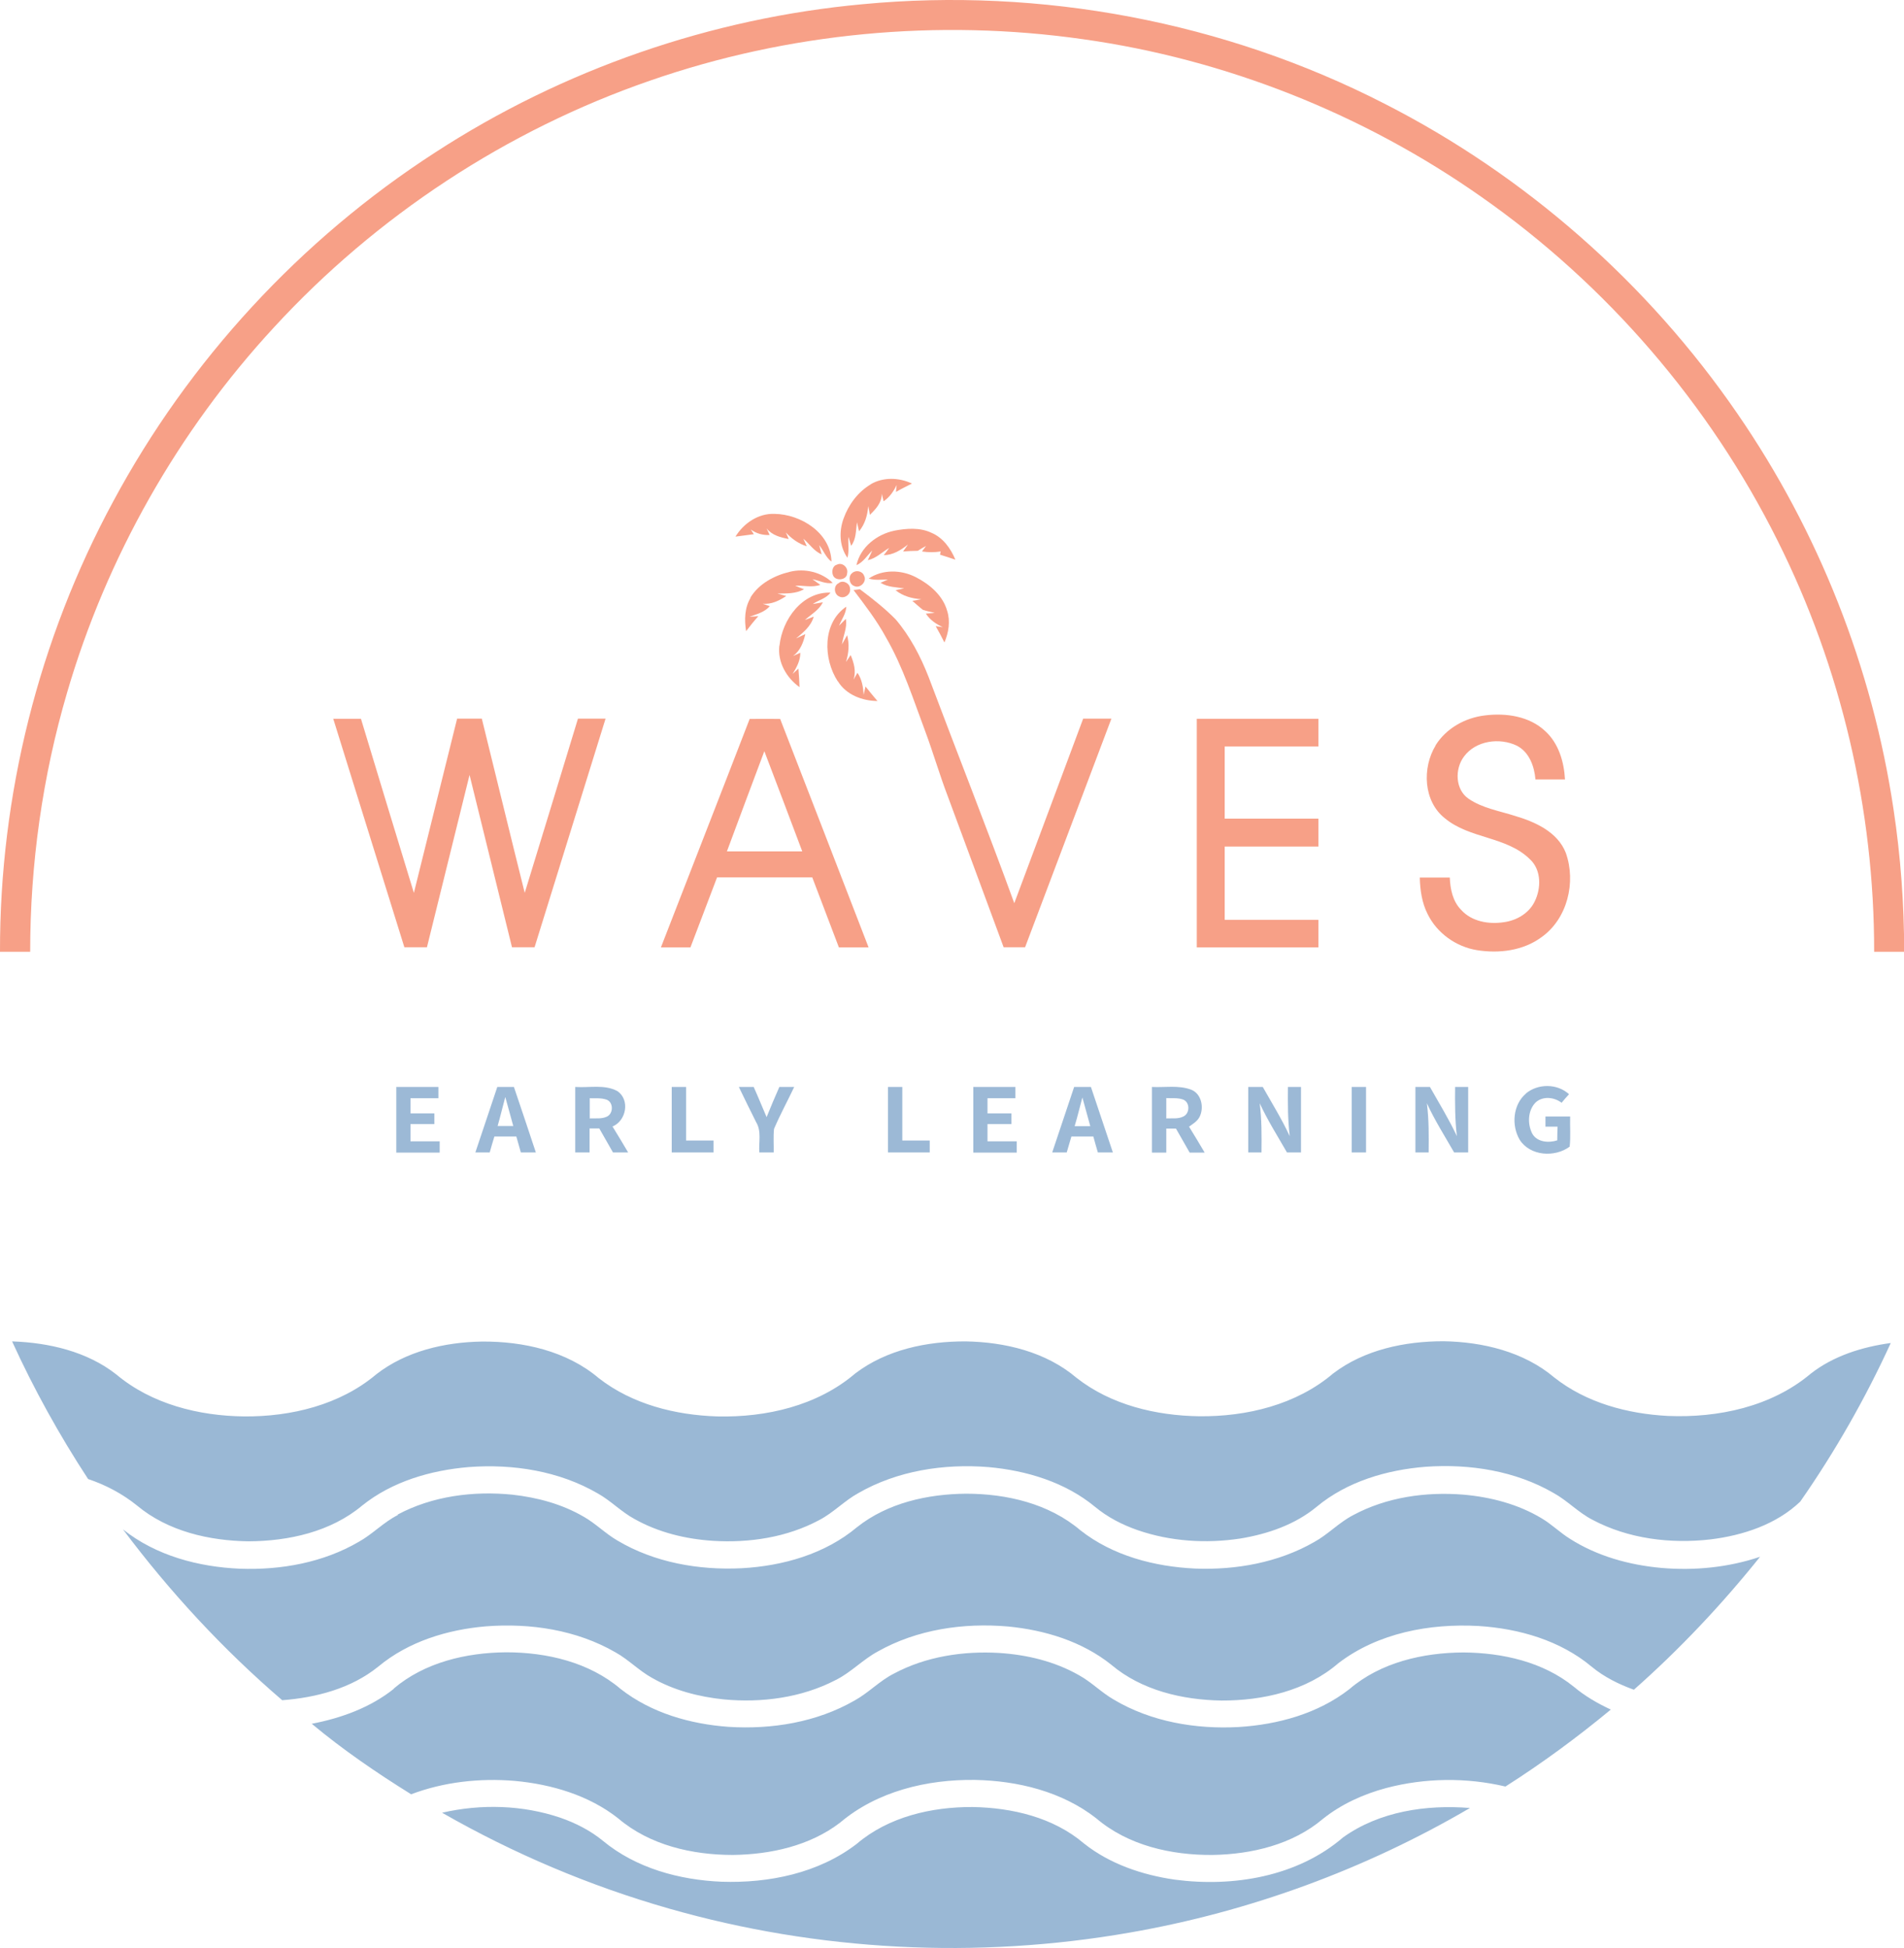
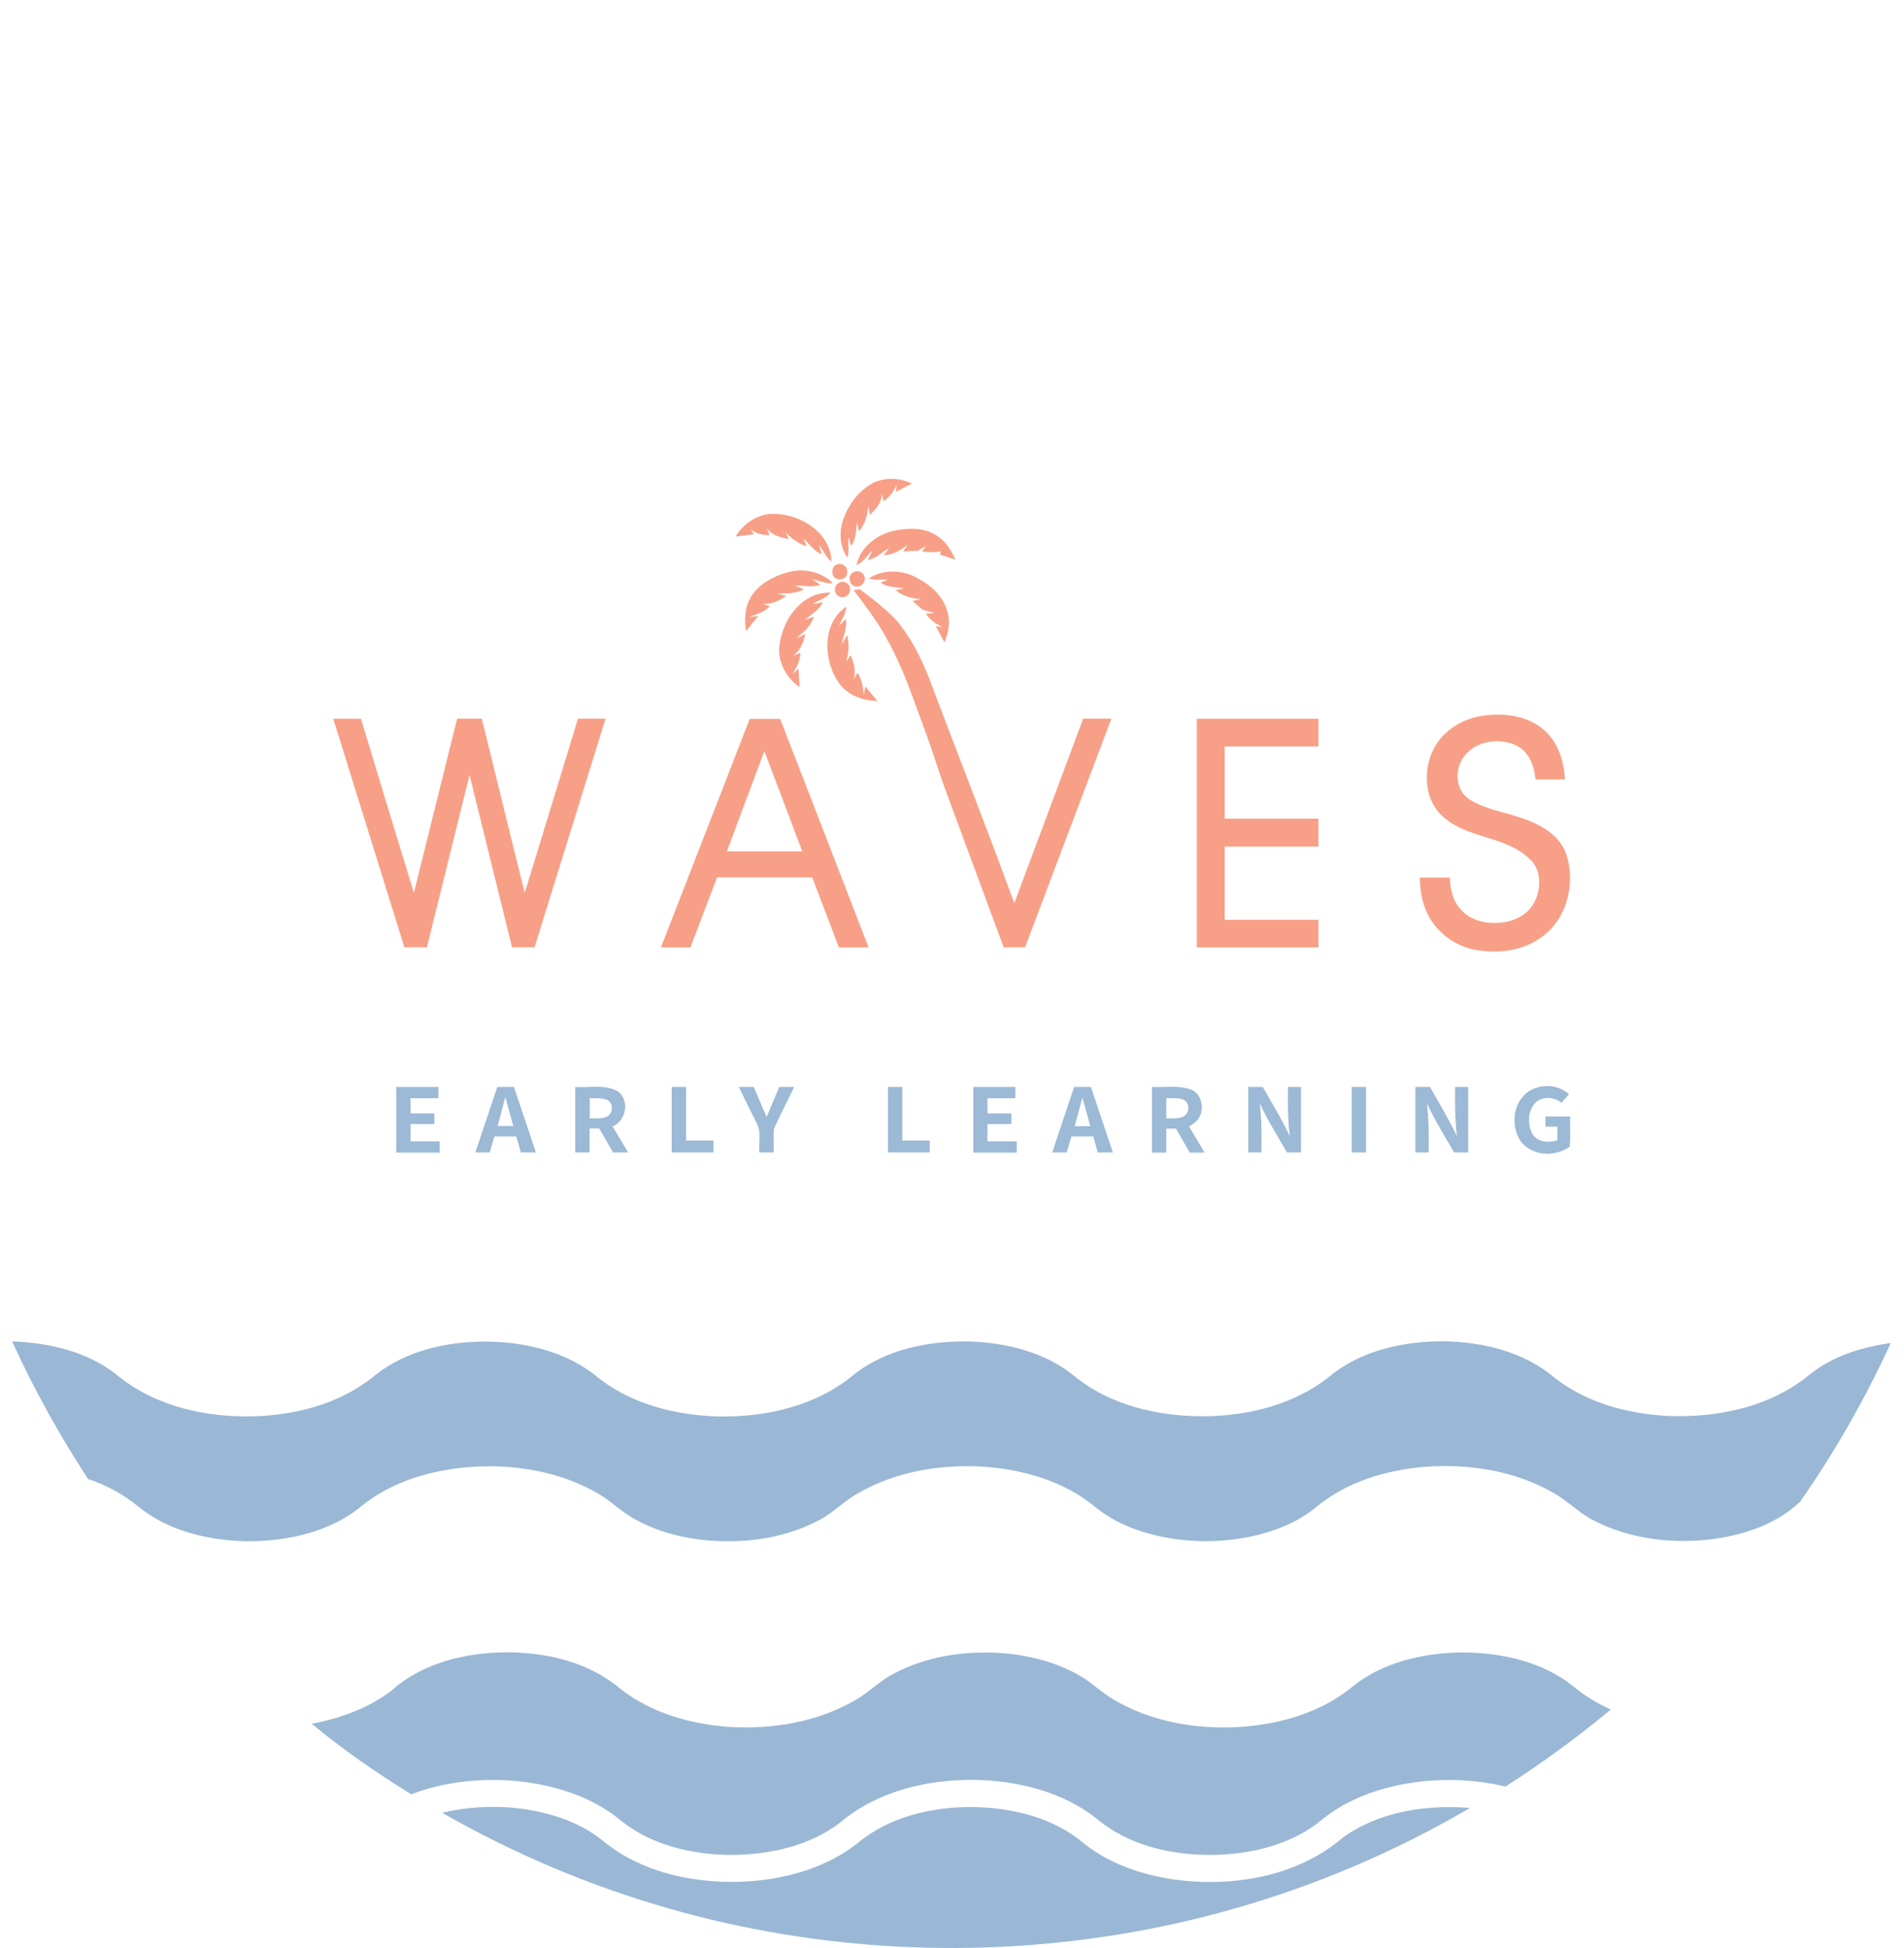
<svg xmlns="http://www.w3.org/2000/svg" id="Layer_1" width="118" height="120.73" viewBox="0 0 118 120.73">
  <defs>
    <style>.cls-1{fill:#f7a087;}.cls-2{fill:#9ab8d5;}.cls-3{fill:#9cb9d6;}</style>
  </defs>
-   <path class="cls-1" d="M53.47.26c11.07-1.05,22.44,1.09,32.34,6.17,8.73,4.45,16.31,11.12,21.86,19.2,5.03,7.3,8.37,15.75,9.68,24.52.44,2.92.66,5.88.66,8.84h-1.86c.01-8.8-2.04-17.6-5.98-25.47-4.23-8.49-10.61-15.89-18.38-21.33-7.3-5.13-15.83-8.52-24.67-9.76-8.98-1.28-18.27-.41-26.84,2.57-8.88,3.07-16.96,8.39-23.31,15.3-5.93,6.42-10.36,14.23-12.81,22.62-1.53,5.21-2.29,10.64-2.29,16.07H0c-.02-9.69,2.4-19.37,7.01-27.9,4.69-8.74,11.63-16.26,19.96-21.64C34.89,4.3,44.07,1.12,53.47.26Z" />
  <path class="cls-1" d="M53.95,30.02c.78-.46,1.76-.43,2.57-.05-.33.17-.67.33-.99.52,0-.11.03-.32.04-.43-.19.4-.44.76-.81,1.01-.03-.12-.08-.35-.11-.47,0,.56-.37.95-.74,1.31-.02-.14-.07-.41-.1-.54-.05.57-.2,1.11-.57,1.56-.04-.19-.09-.37-.13-.56-.07.5-.04,1.04-.36,1.46-.04-.14-.13-.42-.17-.56-.03.43.06.87-.06,1.3-.5-.7-.53-1.64-.24-2.43.31-.87.9-1.66,1.7-2.13Z" />
  <path class="cls-1" d="M45.58,33.26c.51-.83,1.42-1.45,2.42-1.41,1.63.02,3.49,1.18,3.53,2.96-.35-.26-.49-.69-.76-1.02.04.14.11.43.15.57-.48-.2-.75-.65-1.13-.97.05.12.16.35.21.47-.51-.16-.94-.47-1.3-.86.05.1.14.31.18.41-.51-.1-1.03-.23-1.37-.66.05.1.14.31.19.41-.43.02-.82-.09-1.17-.34.05.07.14.22.19.29-.38.05-.76.1-1.14.15Z" />
  <path class="cls-1" d="M55.43,32.89c.75-.14,1.57-.21,2.29.13.72.3,1.2.97,1.49,1.67-.32-.11-.63-.21-.95-.31,0-.05.03-.15.04-.2-.38.06-.77.06-1.16,0,.06-.08.19-.26.25-.34-.18.09-.35.2-.51.3-.31,0-.61.02-.91.04.1-.14.2-.29.3-.43-.44.35-.92.65-1.5.66.09-.11.26-.34.34-.45-.45.26-.81.65-1.33.76.1-.2.19-.4.28-.6-.32.31-.55.72-.98.91.24-1.12,1.27-1.92,2.36-2.14Z" />
  <path class="cls-1" d="M51.85,35.01c.33-.2.74.16.65.52,0,.45-.78.52-.89.08-.07-.22,0-.53.24-.61Z" />
  <path class="cls-1" d="M46.5,37.05c.52-.87,1.49-1.38,2.45-1.61.93-.23,1.97.02,2.66.69-.44.08-.84-.15-1.26-.23.12.09.37.26.49.35-.51.18-1.04.03-1.56.05.18.08.36.15.55.22-.51.29-1.08.26-1.65.27.14.04.41.11.55.15-.44.29-.92.53-1.46.48l.44.15c-.33.38-.81.49-1.26.66.14-.01.41-.03.55-.04-.27.3-.52.61-.76.93-.11-.69-.1-1.45.28-2.07Z" />
  <path class="cls-1" d="M53.85,35.85c.86-.57,2-.54,2.9-.08.86.44,1.68,1.13,1.95,2.09.21.65.09,1.35-.17,1.96-.17-.34-.35-.68-.54-1.01.11.02.33.04.44.06-.42-.19-.8-.45-1.05-.84.14-.01.41-.03.55-.04-.24-.07-.49-.11-.73-.19-.23-.17-.44-.38-.66-.56.19-.03.38-.06.56-.1-.58-.04-1.14-.19-1.6-.56.14-.03.41-.09.54-.11-.5-.08-1.02-.07-1.47-.35.12-.05.35-.15.46-.2-.4,0-.8.06-1.19-.06Z" />
  <path class="cls-1" d="M52.8,35.53c.22-.22.64-.15.75.15.2.36-.24.82-.61.64-.31-.1-.39-.59-.14-.79Z" />
  <path class="cls-1" d="M52,36.12c.27-.18.67.04.68.36.07.36-.36.66-.67.49-.34-.14-.37-.71,0-.84Z" />
  <path class="cls-1" d="M52.9,36.57c.1-.01.29-.03.39-.05.77.58,1.53,1.17,2.21,1.86.9,1.05,1.55,2.3,2.05,3.58,1.76,4.68,3.6,9.32,5.31,14.02,1.42-3.81,2.85-7.62,4.27-11.44.58,0,1.17,0,1.75,0-1.78,4.72-3.57,9.45-5.35,14.17-.44,0-.88,0-1.33,0-1.16-3.13-2.31-6.26-3.47-9.38-.5-1.31-.89-2.66-1.38-3.98-.74-1.97-1.38-4.01-2.44-5.84-.57-1.05-1.3-2-2.02-2.95Z" />
  <path class="cls-1" d="M48.31,40.01c.17-1.61,1.4-3.33,3.16-3.28-.27.37-.74.46-1.1.71.16-.03.47-.08.63-.11-.25.49-.73.75-1.12,1.1.14-.05.41-.16.55-.21-.17.6-.64.97-1.09,1.35.19-.09.38-.18.57-.27-.12.52-.31,1.03-.76,1.36.11-.05.33-.15.45-.2,0,.49-.23.91-.48,1.31.12-.11.24-.22.36-.33.03.38.06.76.07,1.15-.81-.58-1.37-1.55-1.25-2.57Z" />
  <path class="cls-1" d="M51.92,42.23c-.91-1.4-.96-3.62.53-4.63-.02.44-.29.79-.45,1.18.14-.14.28-.28.42-.42.1.55-.17,1.05-.24,1.58.11-.19.21-.38.32-.57.15.56.1,1.11-.07,1.66.1-.14.19-.29.29-.43.2.49.35.99.18,1.52.06-.1.18-.31.24-.42.28.41.36.89.38,1.37.04-.17.08-.35.12-.52.24.31.49.6.74.9-.95-.01-1.94-.39-2.45-1.22Z" />
  <path class="cls-1" d="M88.96,46.21c.66-1.07,1.85-1.73,3.08-1.87,1.3-.16,2.75.05,3.73.98.83.76,1.16,1.9,1.22,2.99-.61,0-1.22,0-1.83,0-.07-.81-.38-1.69-1.15-2.09-1.07-.52-2.55-.32-3.28.67-.58.77-.55,2.05.29,2.62.85.58,1.9.75,2.87,1.06,1.25.37,2.64.99,3.15,2.29.65,1.82.1,4.09-1.51,5.23-1.14.84-2.64,1.02-4,.8-1.29-.21-2.47-1.05-3.05-2.23-.36-.7-.47-1.5-.49-2.27.62,0,1.24,0,1.86,0,.03.72.18,1.48.71,2.01.65.72,1.7.9,2.63.76.78-.1,1.55-.54,1.91-1.26.42-.83.44-1.98-.29-2.65-1.45-1.42-3.72-1.25-5.26-2.53-1.34-1.05-1.42-3.13-.58-4.51Z" />
  <path class="cls-1" d="M20.63,44.55c.58,0,1.16,0,1.74,0,1.09,3.6,2.18,7.2,3.28,10.79.9-3.6,1.78-7.2,2.68-10.8h1.53c.89,3.6,1.76,7.2,2.66,10.8,1.11-3.6,2.2-7.2,3.3-10.8.57,0,1.14,0,1.71,0-1.47,4.72-2.93,9.45-4.4,14.17-.47,0-.94,0-1.4,0-.88-3.56-1.75-7.12-2.63-10.68-.88,3.56-1.76,7.12-2.64,10.68-.47,0-.93,0-1.4,0-1.47-4.72-2.94-9.44-4.41-14.17Z" />
  <path class="cls-1" d="M46.45,44.56c.63-.01,1.26,0,1.9,0,1.83,4.72,3.66,9.44,5.48,14.16-.61,0-1.23,0-1.84,0-.55-1.44-1.1-2.89-1.65-4.34-1.97,0-3.93,0-5.9,0l-1.65,4.34c-.61,0-1.22,0-1.83,0,1.83-4.72,3.68-9.44,5.5-14.16ZM45.05,52.77h4.67c-.78-2.07-1.56-4.14-2.35-6.21-.78,2.07-1.55,4.14-2.32,6.21Z" />
  <path class="cls-1" d="M74.17,44.55h7.54v1.72h-5.81v4.47c1.94,0,3.87,0,5.81,0,0,.58,0,1.16,0,1.73-1.94,0-3.87,0-5.81,0,0,1.51,0,3.02,0,4.54,1.94,0,3.87,0,5.81,0,0,.57,0,1.14,0,1.71h-7.54c0-4.72,0-9.45,0-14.17Z" />
  <path class="cls-3" d="M94.56,67.78c.75-.63,1.95-.63,2.68.04-.16.17-.31.35-.46.53-.47-.36-1.19-.43-1.63,0-.47.5-.49,1.32-.19,1.91.3.54,1.02.59,1.55.42,0-.29.01-.57.02-.85-.25,0-.5,0-.75,0,0-.21,0-.42,0-.63h1.53c-.02.62.04,1.25-.03,1.87-.92.68-2.45.59-3.1-.43-.52-.89-.42-2.17.39-2.86Z" />
  <path class="cls-3" d="M24.55,67.37c.87,0,1.75,0,2.62,0,0,.23,0,.46,0,.7h-1.73v.94h1.48v.66c-.49,0-.99,0-1.48,0v1.07h1.81v.7c-.9,0-1.8,0-2.69,0v-4.06Z" />
  <path class="cls-3" d="M29.46,71.43c.45-1.35.91-2.71,1.36-4.06.34,0,.69,0,1.03,0,.46,1.35.91,2.71,1.36,4.06-.31,0-.62,0-.93,0-.09-.33-.19-.66-.28-.99-.45,0-.91,0-1.36,0-.1.33-.2.66-.29.99-.3,0-.6,0-.89,0ZM31.31,68.01c-.16.59-.3,1.19-.47,1.78.32,0,.65,0,.97,0-.17-.59-.32-1.19-.49-1.78Z" />
  <path class="cls-3" d="M35.66,67.37c.86.06,1.8-.17,2.59.25.81.53.57,1.85-.29,2.2.33.53.65,1.07.97,1.61-.31,0-.62,0-.94,0-.28-.5-.57-.99-.85-1.49-.2,0-.4,0-.6,0,0,.5,0,1,0,1.49-.3,0-.59,0-.89,0v-4.06ZM36.55,68.07c0,.41,0,.83,0,1.25.36-.02.74.05,1.08-.12.39-.2.39-.88-.03-1.04-.34-.12-.7-.08-1.05-.09Z" />
  <path class="cls-3" d="M41.63,71.43c0-1.35,0-2.71,0-4.06.29,0,.59,0,.89,0,0,1.11,0,2.21,0,3.32h1.7c0,.24,0,.49,0,.74-.86,0-1.73,0-2.59,0Z" />
  <path class="cls-3" d="M45.78,67.37c.31,0,.62,0,.93,0,.28.62.53,1.25.8,1.87.25-.63.52-1.25.79-1.87.31,0,.61,0,.92,0-.41.87-.87,1.71-1.25,2.6-.05.48-.01.97-.02,1.46-.3,0-.59,0-.89,0-.05-.62.15-1.31-.2-1.88-.36-.72-.72-1.45-1.07-2.18Z" />
  <path class="cls-3" d="M55.03,71.43v-4.06c.29,0,.59,0,.89,0v3.32h1.7c0,.24,0,.49,0,.74h-2.59Z" />
  <path class="cls-3" d="M60.31,67.37c.87,0,1.75,0,2.62,0v.7c-.58,0-1.16,0-1.73,0v.94h1.48c0,.22,0,.44,0,.66-.5,0-.99,0-1.48,0,0,.35,0,.71,0,1.07h1.81v.7c-.9,0-1.8,0-2.69,0v-4.06Z" />
  <path class="cls-3" d="M66.58,67.37c.34,0,.69,0,1.03,0,.45,1.35.91,2.71,1.36,4.06-.31,0-.62,0-.93,0-.1-.33-.19-.66-.28-.99h-1.36c-.1.33-.19.66-.29.99-.3,0-.6,0-.9,0,.45-1.35.91-2.71,1.36-4.06ZM67.08,68.02c-.16.59-.3,1.19-.48,1.78.32,0,.65,0,.97,0-.17-.59-.32-1.19-.49-1.78Z" />
  <path class="cls-3" d="M71.39,67.37c.8.04,1.64-.12,2.41.16.66.24.84,1.12.54,1.7-.14.27-.41.43-.65.6.33.53.65,1.07.97,1.61-.31,0-.62,0-.93,0-.29-.5-.57-.99-.85-1.49-.2,0-.4,0-.6,0,0,.5,0,1,0,1.49-.3,0-.59,0-.89,0v-4.06ZM72.28,68.07c0,.41,0,.83,0,1.25.36-.02.75.05,1.08-.13.39-.2.39-.88-.04-1.04-.33-.12-.69-.07-1.04-.09Z" />
  <path class="cls-3" d="M77.36,71.43c0-1.35,0-2.71,0-4.06.3,0,.6,0,.9,0,.57,1.01,1.18,1.99,1.67,3.05-.12-1.01-.12-2.03-.11-3.05.27,0,.54,0,.81,0v4.06c-.29,0-.58,0-.87,0-.58-1.01-1.2-1.99-1.69-3.05.13,1.01.12,2.03.11,3.05-.27,0-.55,0-.82,0Z" />
  <path class="cls-3" d="M83.77,67.37c.29,0,.59,0,.89,0,0,1.35,0,2.71,0,4.06-.3,0-.59,0-.89,0v-4.06Z" />
  <path class="cls-3" d="M87.72,67.37c.3,0,.6,0,.9,0,.57,1.01,1.18,2,1.67,3.05-.12-1.01-.12-2.03-.11-3.05.27,0,.54,0,.81,0v4.06c-.29,0-.58,0-.87,0-.58-1.01-1.2-1.99-1.69-3.05.13,1.01.12,2.03.11,3.05-.27,0-.55,0-.82,0,0-1.35,0-2.7,0-4.06Z" />
  <path class="cls-2" d="M.76,83.14c2.27.08,4.63.62,6.45,2.05,2.19,1.84,5.12,2.57,7.93,2.6,2.9.02,5.93-.71,8.18-2.61,1.85-1.44,4.24-1.99,6.54-2.03,2.56-.02,5.26.58,7.25,2.27,2.08,1.62,4.75,2.29,7.35,2.37,3.02.07,6.2-.66,8.54-2.66,1.94-1.48,4.45-2,6.85-1.99,2.43.04,4.98.65,6.87,2.26,2.14,1.68,4.92,2.34,7.6,2.38,2.94.03,6.02-.71,8.3-2.65,1.94-1.48,4.45-2,6.84-2,2.43.04,4.98.65,6.87,2.25,1.99,1.57,4.54,2.25,7.04,2.38,3.11.13,6.42-.57,8.85-2.62,1.42-1.11,3.2-1.66,4.96-1.9-1.57,3.43-3.45,6.73-5.61,9.83-1.49,1.42-3.54,2.09-5.54,2.34-2.49.29-5.12-.03-7.35-1.22-.87-.45-1.54-1.18-2.39-1.65-2.38-1.38-5.2-1.82-7.92-1.63-2.42.19-4.88.91-6.77,2.48-1.34,1.11-3.04,1.69-4.74,1.97-2.12.32-4.32.18-6.35-.52-.95-.33-1.87-.8-2.65-1.45-1.85-1.53-4.25-2.25-6.61-2.46-2.75-.22-5.63.22-8.05,1.61-.86.47-1.54,1.21-2.42,1.67-2.01,1.08-4.34,1.43-6.6,1.29-1.69-.11-3.38-.52-4.87-1.36-.81-.44-1.45-1.12-2.25-1.57-2.4-1.4-5.27-1.85-8.02-1.64-2.35.2-4.73.89-6.59,2.38-1.94,1.63-4.56,2.21-7.04,2.22-2.44-.03-5-.62-6.91-2.21-.9-.73-1.94-1.28-3.04-1.65-1.78-2.72-3.36-5.57-4.71-8.53Z" />
-   <path class="cls-2" d="M24.65,93.87c2.16-1.15,4.69-1.47,7.1-1.23,1.54.17,3.08.58,4.43,1.37.74.42,1.34,1.04,2.08,1.47,2.3,1.37,5.05,1.85,7.7,1.72,2.56-.14,5.17-.88,7.16-2.55,1.89-1.5,4.37-2.05,6.75-2.07,2.51,0,5.14.61,7.09,2.27,2.01,1.58,4.59,2.25,7.1,2.37,2.54.1,5.16-.37,7.38-1.64.86-.47,1.55-1.22,2.42-1.67,2.08-1.12,4.51-1.46,6.85-1.27,1.69.15,3.38.59,4.84,1.47.62.37,1.13.88,1.74,1.26,1.69,1.08,3.68,1.63,5.67,1.81,2.06.18,4.16-.03,6.12-.69-2.37,2.96-4.98,5.73-7.82,8.24-.94-.34-1.85-.79-2.62-1.43-1.95-1.63-4.5-2.36-7-2.52-3.03-.17-6.25.43-8.7,2.31-1.98,1.71-4.68,2.32-7.25,2.31-2.41-.04-4.94-.63-6.82-2.22-1.81-1.45-4.12-2.15-6.4-2.37-2.76-.24-5.64.18-8.07,1.55-.93.5-1.66,1.3-2.61,1.77-2.12,1.1-4.58,1.42-6.93,1.2-1.55-.16-3.1-.56-4.46-1.34-.81-.45-1.45-1.13-2.26-1.58-2.41-1.39-5.27-1.82-8.01-1.61-2.39.2-4.82.94-6.69,2.5-1.67,1.35-3.84,1.92-5.95,2.08-3.67-3.15-6.97-6.72-9.87-10.59,2.04,1.63,4.68,2.33,7.26,2.44,2.54.09,5.15-.38,7.36-1.67.86-.48,1.54-1.22,2.42-1.66Z" />
+   <path class="cls-2" d="M24.65,93.87Z" />
  <path class="cls-2" d="M24.4,104.66c1.92-1.63,4.5-2.23,6.97-2.25,2.51,0,5.14.61,7.09,2.27,1.9,1.49,4.32,2.18,6.69,2.35,2.68.17,5.46-.28,7.81-1.63.87-.48,1.55-1.22,2.44-1.67,1.98-1.06,4.29-1.41,6.52-1.28,1.72.11,3.44.52,4.95,1.38.78.43,1.4,1.08,2.17,1.52,2.31,1.37,5.08,1.84,7.74,1.69,2.42-.15,4.9-.83,6.84-2.34,1.94-1.67,4.58-2.27,7.09-2.28,2.4.02,4.92.58,6.82,2.12.69.58,1.48,1.04,2.3,1.42-2.08,1.72-4.25,3.32-6.53,4.77-2.42-.57-4.98-.54-7.38.09-1.42.38-2.79,1-3.94,1.92-1.88,1.59-4.41,2.19-6.83,2.23-2.55.02-5.23-.58-7.21-2.27-2.12-1.66-4.87-2.33-7.52-2.38-2.96-.04-6.06.7-8.36,2.65-1.88,1.44-4.31,1.97-6.64,2-2.51,0-5.15-.6-7.1-2.26-1.82-1.44-4.14-2.12-6.42-2.33-2.17-.18-4.38.06-6.42.83-2.14-1.33-4.23-2.76-6.16-4.37,1.82-.35,3.63-1,5.09-2.17Z" />
  <path class="cls-2" d="M27.41,112.35c2.41-.55,4.97-.48,7.31.31.95.33,1.86.79,2.64,1.43,2.05,1.7,4.74,2.43,7.36,2.54,2.93.1,6.02-.53,8.38-2.35,1.97-1.68,4.64-2.29,7.17-2.28,2.45.04,5.01.64,6.91,2.26,1.6,1.27,3.61,1.95,5.62,2.24,3.62.48,7.61-.18,10.44-2.62,2.25-1.61,5.15-2.04,7.86-1.82-6.49,3.8-13.66,6.43-21.07,7.72-9.48,1.66-19.33,1.16-28.58-1.49-4.9-1.4-9.62-3.4-14.04-5.93Z" />
</svg>